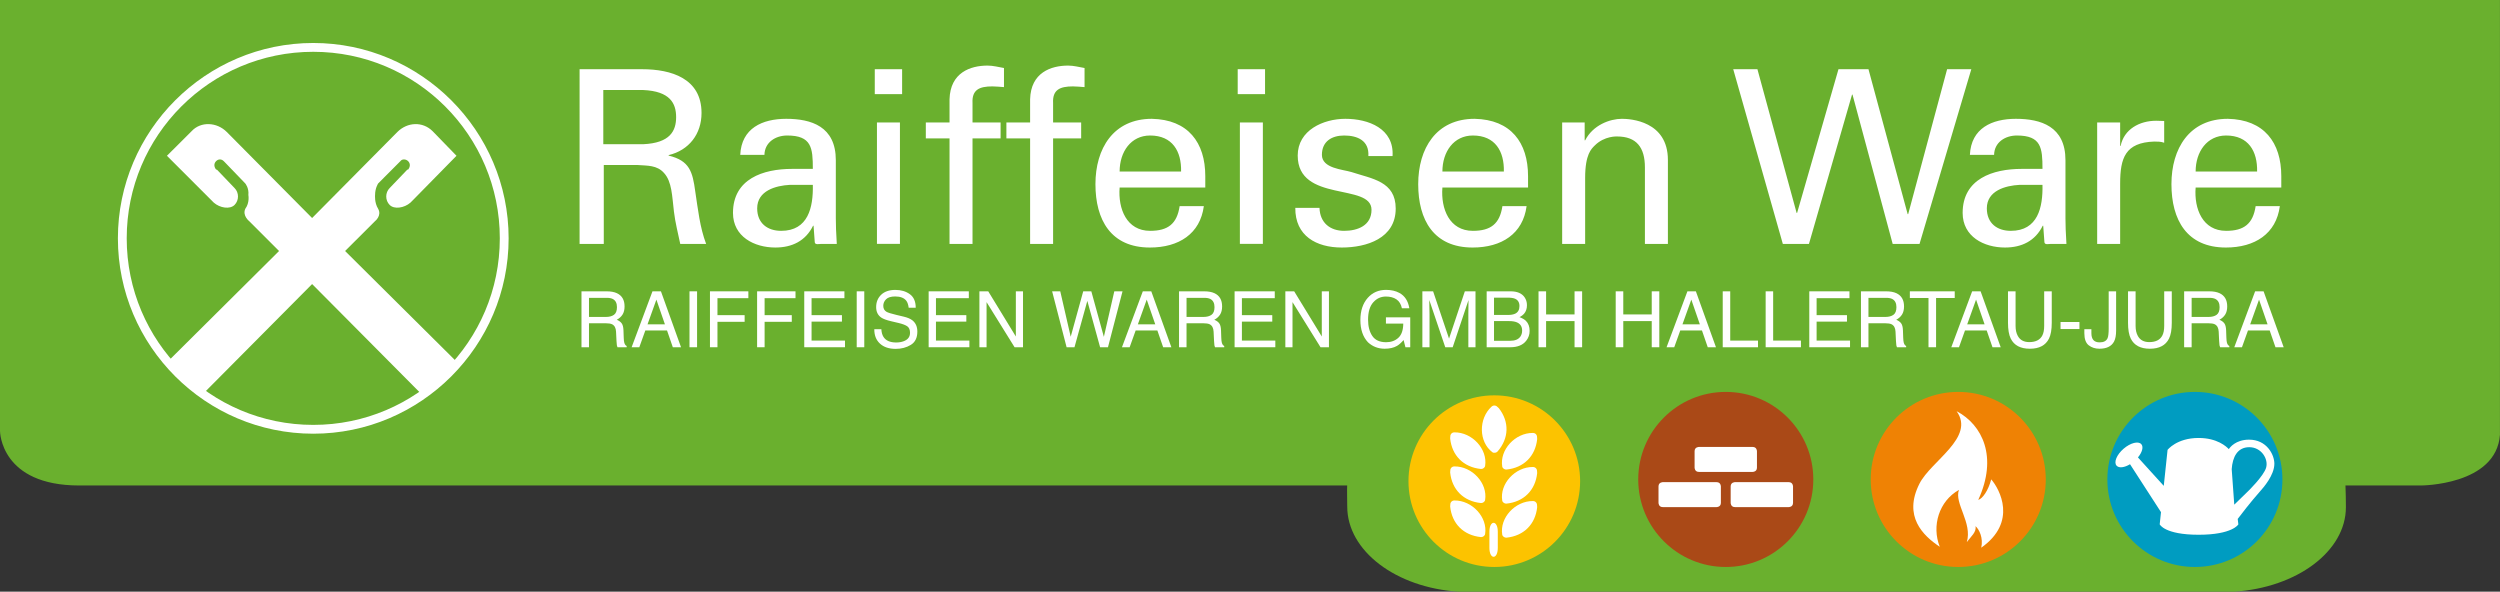
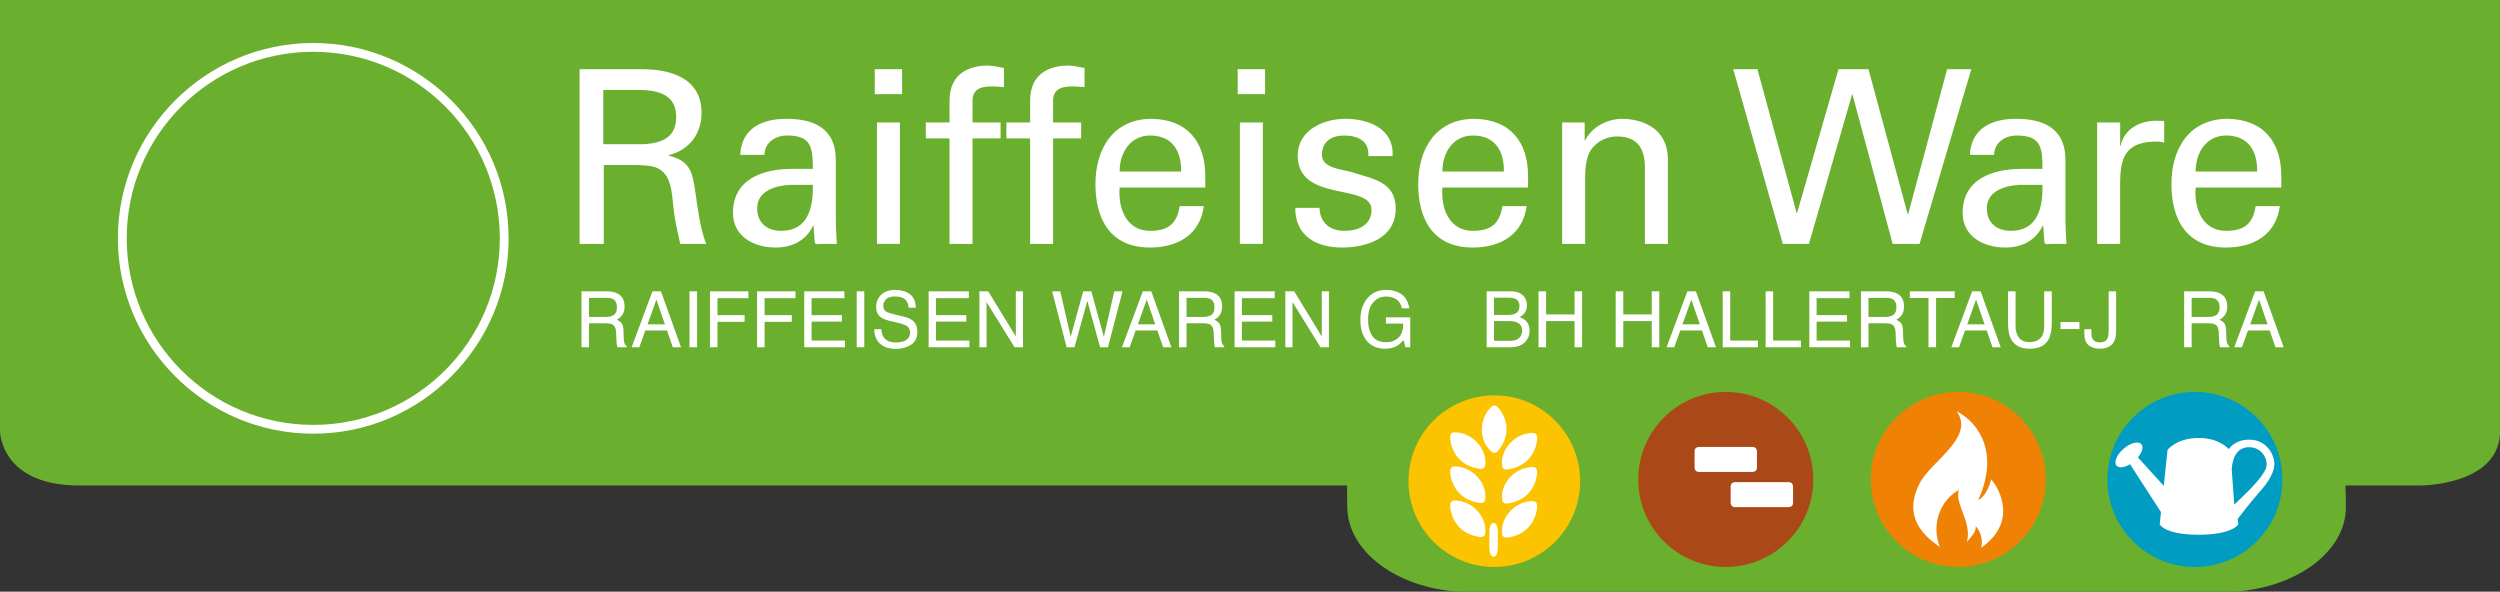
<svg xmlns="http://www.w3.org/2000/svg" id="Ebene_1" viewBox="0 0 1700.82 402.54">
  <rect x="0" y="0" width="1700.82" height="402.54" fill="#333333" stroke="none" />
  <defs>
    <style>.cls-1{clip-path:url(#clippath-2);}.cls-2{fill:#ef8204;}.cls-2,.cls-3,.cls-4,.cls-5,.cls-6,.cls-7,.cls-8,.cls-9,.cls-10{stroke-width:0px;}.cls-2,.cls-5,.cls-6,.cls-8,.cls-9,.cls-10{fill-rule:evenodd;}.cls-11{clip-path:url(#clippath-6);}.cls-3,.cls-4,.cls-12{fill:none;}.cls-13{clip-path:url(#clippath-7);}.cls-14{clip-path:url(#clippath-1);}.cls-15{clip-path:url(#clippath-4);}.cls-4{clip-rule:evenodd;}.cls-5{fill:#009cc1;}.cls-6{fill:#fcc300;}.cls-7,.cls-8{fill:#fff;}.cls-16{clip-path:url(#clippath);}.cls-12{stroke:#fff;stroke-miterlimit:10;stroke-width:12px;}.cls-17{clip-path:url(#clippath-3);}.cls-9{fill:#6ab02e;}.cls-18{clip-path:url(#clippath-5);}.cls-10{fill:#aa4917;}</style>
    <clipPath id="clippath">
      <rect class="cls-3" y=".021" width="1700.791" height="402.52" />
    </clipPath>
    <clipPath id="clippath-1">
      <rect class="cls-3" y=".021" width="1700.787" height="402.52" />
    </clipPath>
    <clipPath id="clippath-2">
      <rect class="cls-3" x=".06" width="1700.76" height="402.481" />
    </clipPath>
    <clipPath id="clippath-3">
      <path class="cls-4" d="M213.12,29.244c73.216,0,132.914,59.696,132.914,132.908s-59.698,132.909-132.914,132.909-132.914-59.697-132.914-132.909S139.906,29.244,213.12,29.244" />
    </clipPath>
    <clipPath id="clippath-4">
      <rect class="cls-3" y=".021" width="1700.787" height="402.52" />
    </clipPath>
    <clipPath id="clippath-5">
      <rect class="cls-3" x=".06" width="1700.76" height="402.481" />
    </clipPath>
    <clipPath id="clippath-6">
      <rect class="cls-3" y=".021" width="1700.787" height="402.52" />
    </clipPath>
    <clipPath id="clippath-7">
-       <rect class="cls-3" x=".06" width="1700.76" height="402.481" />
-     </clipPath>
+       </clipPath>
  </defs>
  <g class="cls-16">
    <g class="cls-14">
      <g class="cls-1">
        <path class="cls-9" d="M0,.021h1700.787v295.766c-2.48,34.506-53.854,34.506-53.854,34.506h-51.25c.184,1.556.301,13.158.301,14.747,0,30.081-33.416,54.779-76.088,57.5h-527.449c-42.734-2.677-75.881-27.779-75.881-57.892,0-1.588-.223-12.8-.039-14.355H53.948C.421,330.292.003,293.739,0,293.168V.021" />
        <path class="cls-8" d="M1493.752,116.715h41.814c.328-13.827-5.93-24.526-21.068-24.526-13.008,0-20.746,11.03-20.746,24.526M1552.025,127.579h-58.273c-1.152,14.484,4.773,29.468,20.746,29.468,12.178,0,18.266-4.775,20.078-16.789h16.461c-2.471,18.761-16.955,28.145-36.709,28.145-26.5,0-37.037-18.764-37.037-43.128,0-24.196,12.182-44.443,38.355-44.443,24.689.493,36.379,16.13,36.379,39.011v7.737ZM1442.397,124.946v40.988h-15.635v-82.637h15.635v15.972h.328c2.305-11.36,12.84-17.12,24.199-17.12,1.973,0,3.621.162,5.432.162v14.815c-2.139-.821-4.609-.821-6.75-.821-19.754.655-23.209,11.191-23.209,28.641ZM1375.398,114.903h14.158c0-14.319-.822-22.715-17.445-22.715-7.904,0-15.312,4.61-15.475,13.169h-16.463c.824-18.107,14.979-24.526,31.277-24.526,16.953,0,33.742,5.105,33.742,28.147v39.507c0,3.623.166,10.533.658,17.449h-10.535c-1.477,0-4.279.82-4.441-1.153l-.822-11.195h-.332c-5.104,10.37-14.322,14.816-25.678,14.816-14.32,0-28.807-7.407-28.807-23.54,0-23.206,20.574-29.959,40.162-29.959ZM1389.557,125.768h-15.635c-9.551.497-22.225,3.955-22.225,15.968,0,10.205,7.078,15.311,16.297,15.311,18.436,0,21.891-15.971,21.562-31.279ZM1212.906,165.935l-33.742-118.849h16.459l26.67,97.776h.328l28.147-97.776h20.41l26.668,98.601h.334l26.498-98.601h16.461l-35.225,118.849h-18.271l-27.328-101.565h-.328l-29.301,101.565h-17.779ZM1078.094,83.298v12.184h.328c5.27-10.371,16.79-14.65,25.021-14.65,5.763,0,31.277,1.48,31.277,27.984v57.119h-15.638v-52.019c0-13.663-5.763-21.068-18.933-21.068,0,0-8.559-.493-15.144,6.091-2.305,2.303-6.585,5.929-6.585,22.059v44.938h-15.637v-82.637h15.309ZM981.305,116.715h41.81c.326-13.827-5.926-24.526-21.073-24.526-13.004,0-20.737,11.03-20.737,24.526ZM1039.573,127.579h-58.269c-1.154,14.484,4.772,29.468,20.737,29.468,12.183,0,18.274-4.775,20.088-16.789h16.456c-2.468,18.761-16.955,28.145-36.706,28.145-26.505,0-37.034-18.764-37.034-43.128,0-24.196,12.176-44.443,38.35-44.443,24.691.493,36.378,16.13,36.378,39.011v7.737ZM882.865,105.852c0-17.283,17.447-25.02,32.429-25.02,15.638,0,33.252,6.588,32.099,25.349h-16.461c.659-10.533-7.406-13.991-16.459-13.991-8.396,0-15.146,3.955-15.146,13.169s14.156,9.877,20.082,11.686c13.994,4.613,30.125,6.256,30.125,24.857,0,20.248-19.754,26.502-36.709,26.502-17.284,0-31.768-7.9-31.604-26.995h16.463c.327,10.205,7.24,15.64,16.789,15.64,9.215,0,18.598-3.623,18.598-14.324,0-18.436-50.205-4.607-50.205-36.871ZM860.647,64.041h-18.603v-16.955h18.603v16.955ZM843.525,83.298h15.64v82.634h-15.64v-82.634ZM761.713,116.715h41.81c.334-13.827-5.925-24.526-21.069-24.526-13.004,0-20.741,11.03-20.741,24.526ZM819.988,127.579h-58.275c-1.153,14.484,4.773,29.468,20.741,29.468,12.182,0,18.273-4.775,20.085-16.789h16.459c-2.471,18.761-16.956,28.145-36.71,28.145-26.498,0-37.034-18.764-37.034-43.128,0-24.196,12.179-44.443,38.353-44.443,24.692.493,36.381,16.13,36.381,39.011v7.737ZM716.448,165.935h-15.638v-71.769h-16.133v-10.868h16.133v-15.799c.491-18.106,14.154-22.88,25.843-22.88,3.788,0,7.406.987,11.195,1.646v13.004c-2.637-.166-5.27-.494-7.903-.494-8.887,0-13.988,2.302-13.497,11.356v13.166h19.095v10.868h-19.095v71.769ZM661.633,165.935h-15.637v-71.769h-16.134v-10.868h16.134v-15.799c.497-18.106,14.156-22.88,25.845-22.88,3.783,0,7.407.987,11.196,1.646v13.004c-2.64-.166-5.273-.494-7.906-.494-8.89,0-13.991,2.302-13.498,11.356v13.166h19.098v10.868h-19.098v71.769ZM613.732,64.041h-18.602v-16.955h18.602v16.955ZM596.617,83.298h15.637v82.634h-15.637v-82.634ZM538.835,114.903h14.157c0-14.319-.825-22.715-17.449-22.715-7.903,0-15.309,4.61-15.475,13.169h-16.461c.824-18.107,14.981-24.526,31.277-24.526,16.958,0,33.748,5.105,33.748,28.147v39.507c0,3.623.166,10.533.659,17.449h-10.536c-1.484,0-4.283.82-4.448-1.153l-.822-11.195h-.331c-5.101,10.37-14.319,14.816-25.68,14.816-14.318,0-28.806-7.407-28.806-23.54,0-23.206,20.579-29.959,40.167-29.959ZM552.992,125.768h-15.641c-9.545.497-22.218,3.955-22.218,15.968,0,10.205,7.078,15.311,16.296,15.311,18.433,0,21.888-15.971,21.563-31.279ZM433.814,112.271h-23.043v53.664h-16.461V47.086h42.468c19.92,0,40.493,6.258,40.493,29.796,0,14.319-8.559,25.35-22.385,28.642v.328c14.319,3.458,16.297,11.028,18.108,24.36,1.812,11.852,3.124,24.527,7.406,35.723h-17.614c-1.48-7.078-3.458-14.816-4.279-21.895-1.318-10.701-1.318-20.413-6.75-26.338-4.773-5.432-11.358-4.938-17.943-5.432ZM410.44,61.243v36.871h27.163c18.27-.822,22.384-9.052,22.384-18.436s-4.114-17.614-22.384-18.435h-27.163Z" />
        <path class="cls-6" d="M1016.611,385.732c-32.248,0-58.391-26.139-58.391-58.384s26.143-58.39,58.391-58.39,58.388,26.143,58.388,58.39-26.144,58.384-58.388,58.384" />
        <path class="cls-8" d="M1019.732,277.731c7.15,9.188,7,20.376-.932,29.476-.77.879-2.533,1.172-3.498.447-9.334-7.032-9.521-22.767-.584-30.976,1.473-1.358,3.346-.788,4.32.41.249.175.486.381.693.644" />
        <path class="cls-8" d="M1045.781,298.716c-1.192,11.525-9.004,19.544-20.956,20.743-1.155.117-2.621-.869-2.812-2.054-1.859-11.449,8.842-22.993,20.903-22.868,1.991.02,2.939,1.702,2.814,3.238.059.294.088.606.051.94" />
        <path class="cls-8" d="M1045.781,321.887c-1.192,11.526-9.008,19.543-20.956,20.744-1.155.113-2.621-.868-2.815-2.061-1.856-11.447,8.845-22.989,20.906-22.861,1.991.016,2.939,1.702,2.814,3.236.061.293.088.608.051.941" />
        <path class="cls-8" d="M1045.781,345.052c-1.192,11.531-9.004,19.55-20.956,20.75-1.155.112-2.621-.874-2.812-2.06-1.859-11.449,8.842-22.988,20.903-22.868,1.991.021,2.939,1.707,2.814,3.24.059.297.088.606.051.938" />
        <path class="cls-8" d="M986.588,298.317c-.035-.334-.01-.648.053-.941-.125-1.534.824-3.221,2.814-3.235,12.06-.128,22.762,11.414,20.905,22.869-.192,1.184-1.658,2.171-2.813,2.053-11.951-1.202-19.763-9.218-20.958-20.745" />
        <path class="cls-8" d="M986.588,321.489c-.035-.333-.01-.648.053-.941-.125-1.535.824-3.221,2.814-3.235,12.06-.127,22.762,11.415,20.905,22.86-.192,1.193-1.658,2.173-2.813,2.06-11.951-1.2-19.763-9.215-20.958-20.743" />
        <path class="cls-8" d="M986.588,344.654c-.035-.334-.01-.642.053-.935-.125-1.534.824-3.222,2.814-3.241,12.06-.123,22.761,11.419,20.903,22.869-.19,1.185-1.656,2.171-2.811,2.058-11.954-1.202-19.763-9.218-20.958-20.75" />
        <path class="cls-8" d="M1013.288,361.752c0-8.091,5.702-8.091,5.702,0v10.982c0,8.093-5.702,8.093-5.702,0v-10.982" />
        <path class="cls-2" d="M1332.246,385.732c-32.893,0-59.551-26.664-59.551-59.551s26.658-59.557,59.551-59.557,59.551,26.666,59.551,59.557-26.662,59.551-59.551,59.551" />
        <path class="cls-8" d="M1354.68,326.121c5.742,6.614,18.01,29.051-6.787,46.5,1.516-6.64-1.416-12.586-3.926-14.675.877,3.961-2.986,6.974-5.896,10.849,3.932-13.181-8.676-26.359-5.348-35.5-13.557,7.566-18.713,24.554-13.029,38.704-11.58-7.693-24.992-20.808-13.855-42.896,7.848-15.566,38.152-31.456,25.301-49.362,17.664,9.326,28.142,31.245,14.709,60.365,2.951-.864,6.807-6.301,8.832-13.985" />
        <path class="cls-10" d="M1174.092,385.732c-32.893,0-59.556-26.664-59.556-59.551s26.663-59.557,59.556-59.557,59.551,26.666,59.551,59.557-26.662,59.551-59.551,59.551" />
        <path class="cls-8" d="M1155.768,304.073h36.644c2.895,0,2.895,2.894,2.895,2.894v11.19c0,2.892-2.895,2.892-2.895,2.892h-36.644c-2.891,0-2.891-2.892-2.891-2.892v-11.19c0-2.894,2.891-2.894,2.891-2.894" />
-         <path class="cls-8" d="M1131.223,328.024h36.643c2.895,0,2.895,2.899,2.895,2.899v11.184c0,2.892-2.895,2.892-2.895,2.892h-36.643c-2.895,0-2.895-2.892-2.895-2.892v-11.184c0-2.899,2.895-2.899,2.895-2.899" />
        <path class="cls-8" d="M1180.314,328.024h36.643c2.895,0,2.895,2.899,2.895,2.899v11.184c0,2.892-2.895,2.892-2.895,2.892h-36.643c-2.895,0-2.895-2.892-2.895-2.892v-11.184c0-2.899,2.895-2.899,2.895-2.899" />
        <path class="cls-5" d="M1493.248,385.732c-32.891,0-59.553-26.664-59.553-59.551s26.662-59.557,59.553-59.557,59.551,26.666,59.551,59.557-26.664,59.551-59.551,59.551" />
        <path class="cls-8" d="M1520.033,343.336l9.592-9.341s10.461-10.211,12.078-15.816c1.707-5.901-3.24-13.942-11.455-13.942-8.104,0-11.4,6.769-11.955,14.938l1.74,24.161M1439.941,316.783c-2.012-2.33.141-7.479,4.799-11.498,4.662-4.025,10.072-5.399,12.08-3.07,1.604,1.858.551,5.526-2.318,8.977l17.568,19.352,2.582-24.489s6.223-8.094,21.115-8.094c12.666,0,18.951,5.854,20.553,7.604.797-1.245,4.664-6.368,13.582-6.446,12.299-.113,17.406,10.319,17.406,16.327,0,7.877-7.436,16.256-9.744,18.859-6.592,7.447-12.826,15.597-15.193,18.744l.443,3.697s-3.908,7.065-27.047,7.065-26.467-7.065-26.467-7.065l.879-8.315-21.07-32.6c-3.816,2.311-7.568,2.805-9.168.952Z" />
        <path class="cls-7" d="M395.604,198.195h17.12c2.82,0,5.145.424,6.974,1.27,3.474,1.623,5.211,4.618,5.211,8.986,0,2.279-.466,4.144-1.397,5.594-.932,1.45-2.235,2.615-3.91,3.496,1.47.605,2.577,1.399,3.32,2.383.744.984,1.158,2.581,1.244,4.791l.179,5.101c.051,1.45.171,2.529.359,3.237.308,1.209.854,1.985,1.641,2.331v.854h-6.256c-.171-.328-.308-.751-.41-1.269-.102-.518-.188-1.519-.256-3.004l-.308-6.345c-.116-2.486-1.005-4.152-2.665-4.998-.947-.467-2.434-.699-4.459-.699h-11.284v16.315h-5.102v-38.044ZM412.175,215.625c2.327,0,4.167-.483,5.522-1.45,1.355-.967,2.032-2.711,2.032-5.231,0-2.711-.947-4.559-2.842-5.542-1.014-.519-2.369-.777-4.064-.777h-12.118v13.001h11.469Z" />
        <path class="cls-7" d="M443.899,198.195h5.759l13.669,38.044h-5.589l-3.932-11.395h-14.776l-4.084,11.395h-5.23l14.183-38.044ZM452.359,220.649l-5.799-16.807-6.025,16.807h11.824Z" />
        <path class="cls-7" d="M469.084,198.195h5.153v38.044h-5.153v-38.044Z" />
        <path class="cls-7" d="M483.005,198.195h26.125v4.662h-21.023v11.55h18.485v4.532h-18.485v17.3h-5.102v-38.044Z" />
        <path class="cls-7" d="M515.079,198.195h26.125v4.662h-21.023v11.55h18.485v4.532h-18.485v17.3h-5.102v-38.044Z" />
        <path class="cls-7" d="M547.153,198.195h27.331v4.662h-22.357v11.55h20.664v4.402h-20.664v12.898h22.742v4.532h-27.715v-38.044Z" />
        <path class="cls-7" d="M582.841,198.195h5.153v38.044h-5.153v-38.044Z" />
        <path class="cls-7" d="M599.609,223.964c.115,2.158.601,3.91,1.457,5.257,1.63,2.521,4.503,3.781,8.619,3.781,1.844,0,3.523-.276,5.038-.829,2.931-1.07,4.396-2.986,4.396-5.749,0-2.071-.621-3.548-1.863-4.429-1.258-.863-3.228-1.614-5.911-2.253l-4.942-1.165c-3.229-.76-5.514-1.597-6.855-2.513-2.318-1.588-3.477-3.962-3.477-7.121,0-3.419,1.139-6.224,3.418-8.417,2.279-2.192,5.505-3.289,9.681-3.289,3.842,0,7.106.963,9.792,2.888,2.686,1.926,4.029,5.003,4.029,9.232h-4.794c-.246-2.037-.77-3.6-1.573-4.688-1.491-1.985-4.023-2.979-7.595-2.979-2.884,0-4.957.64-6.219,1.917-1.262,1.277-1.893,2.763-1.893,4.454,0,1.864.745,3.229,2.236,4.092.977.553,3.188,1.243,6.633,2.072l5.117,1.217c2.468.587,4.372,1.39,5.713,2.408,2.319,1.778,3.478,4.36,3.478,7.743,0,4.213-1.479,7.225-4.438,9.039-2.958,1.812-6.396,2.719-10.313,2.719-4.568,0-8.143-1.208-10.727-3.626-2.585-2.399-3.852-5.653-3.801-9.763h4.794Z" />
        <path class="cls-7" d="M631.785,198.195h27.331v4.662h-22.357v11.55h20.664v4.402h-20.664v12.898h22.742v4.532h-27.715v-38.044Z" />
        <path class="cls-7" d="M666.32,198.195h6.01l18.782,30.738v-30.738h4.871v38.044h-5.731l-19.06-30.701v30.701h-4.872v-38.044Z" />
        <path class="cls-7" d="M721.328,198.195l7.1,30.908,8.514-30.908h5.515l8.532,30.967,7.101-30.967h5.593l-9.896,38.044h-5.358l-8.691-31.543-8.743,31.543h-5.358l-9.845-38.044h5.539Z" />
        <path class="cls-7" d="M777.488,198.195h5.759l13.669,38.044h-5.589l-3.932-11.395h-14.776l-4.084,11.395h-5.23l14.183-38.044ZM785.948,220.649l-5.799-16.807-6.025,16.807h11.824Z" />
        <path class="cls-7" d="M802.134,198.195h17.12c2.82,0,5.144.424,6.974,1.27,3.474,1.623,5.211,4.618,5.211,8.986,0,2.279-.466,4.144-1.397,5.594-.932,1.45-2.235,2.615-3.91,3.496,1.47.605,2.577,1.399,3.32,2.383.744.984,1.158,2.581,1.244,4.791l.179,5.101c.051,1.45.171,2.529.359,3.237.308,1.209.854,1.985,1.641,2.331v.854h-6.256c-.171-.328-.308-.751-.41-1.269-.103-.518-.189-1.519-.256-3.004l-.308-6.345c-.116-2.486-1.005-4.152-2.665-4.998-.947-.467-2.434-.699-4.459-.699h-11.284v16.315h-5.102v-38.044ZM818.706,215.625c2.327,0,4.167-.483,5.522-1.45s2.032-2.711,2.032-5.231c0-2.711-.947-4.559-2.842-5.542-1.014-.519-2.369-.777-4.064-.777h-12.118v13.001h11.469Z" />
        <path class="cls-7" d="M839.925,198.195h27.331v4.662h-22.357v11.55h20.665v4.402h-20.665v12.898h22.742v4.532h-27.715v-38.044Z" />
        <path class="cls-7" d="M874.46,198.195h6.01l18.782,30.738v-30.738h4.871v38.044h-5.731l-19.061-30.701v30.701h-4.872v-38.044Z" />
        <path class="cls-7" d="M952.039,199.283c3.689,1.985,5.947,5.465,6.772,10.437h-5.051c-.602-2.779-1.85-4.804-3.741-6.072-1.892-1.269-4.276-1.904-7.155-1.904-3.415,0-6.29,1.321-8.625,3.963-2.335,2.642-3.502,6.578-3.502,11.81,0,4.523.963,8.205,2.89,11.045,1.926,2.84,5.066,4.26,9.422,4.26,3.333,0,6.093-.997,8.279-2.991,2.186-1.994,3.305-5.218,3.356-9.673h-11.794v-4.273h16.537v20.355h-3.282l-1.231-4.894c-1.698,1.916-3.203,3.246-4.514,3.988-2.203,1.277-5.002,1.916-8.398,1.916-4.389,0-8.164-1.459-11.324-4.377-3.447-3.66-5.17-8.684-5.17-15.072s1.685-11.438,5.054-15.201c3.201-3.591,7.345-5.387,12.433-5.387,3.487,0,6.502.691,9.046,2.071Z" />
-         <path class="cls-7" d="M967.682,198.195h7.309l10.83,32.165,10.753-32.165h7.258v38.044h-4.871v-22.453c0-.777.017-2.064.051-3.859.034-1.795.051-3.72.051-5.774l-10.753,32.087h-5.056l-10.856-32.087v1.165c0,.933.026,2.353.077,4.26.051,1.908.077,3.311.077,4.209v22.453h-4.871v-38.044Z" />
        <path class="cls-7" d="M1011.421,198.195h16.284c4.439,0,7.596,1.33,9.472,3.988,1.101,1.571,1.651,3.385,1.651,5.439,0,2.4-.675,4.368-2.025,5.905-.701.811-1.709,1.554-3.025,2.226,1.932.743,3.376,1.58,4.333,2.513,1.692,1.657,2.538,3.945,2.538,6.862,0,2.452-.766,4.671-2.296,6.655-2.287,2.97-5.925,4.455-10.912,4.455h-16.02v-38.044ZM1025.799,214.278c2.176,0,3.869-.302,5.078-.906,1.899-.95,2.85-2.659,2.85-5.128,0-2.486-1.01-4.161-3.031-5.024-1.14-.483-2.833-.725-5.078-.725h-9.197v11.783h9.378ZM1027.524,231.837c3.157,0,5.409-.915,6.755-2.745.845-1.157,1.268-2.556,1.268-4.196,0-2.762-1.234-4.644-3.701-5.646-1.312-.534-3.045-.803-5.202-.803h-10.223v13.39h11.103Z" />
        <path class="cls-7" d="M1046.7,198.195h5.153v15.72h19.357v-15.72h5.153v38.044h-5.153v-17.792h-19.357v17.792h-5.153v-38.044Z" />
        <path class="cls-7" d="M1099.208,198.195h5.153v15.72h19.357v-15.72h5.153v38.044h-5.153v-17.792h-19.357v17.792h-5.153v-38.044Z" />
        <path class="cls-7" d="M1147.989,198.195h5.76l13.67,38.044h-5.59l-3.932-11.395h-14.776l-4.084,11.395h-5.23l14.183-38.044ZM1156.45,220.649l-5.799-16.807-6.025,16.807h11.824Z" />
        <path class="cls-7" d="M1172.022,198.195h5.101v33.512h18.895v4.532h-23.997v-38.044Z" />
        <path class="cls-7" d="M1201.224,198.195h5.102v33.512h18.895v4.532h-23.997v-38.044Z" />
        <path class="cls-7" d="M1230.912,198.195h27.331v4.662h-22.356v11.55h20.664v4.402h-20.664v12.898h22.741v4.532h-27.716v-38.044Z" />
        <path class="cls-7" d="M1266.063,198.195h17.119c2.819,0,5.145.424,6.974,1.27,3.475,1.623,5.212,4.618,5.212,8.986,0,2.279-.466,4.144-1.398,5.594-.932,1.45-2.235,2.615-3.91,3.496,1.47.605,2.577,1.399,3.32,2.383.743.984,1.158,2.581,1.243,4.791l.18,5.101c.052,1.45.171,2.529.359,3.237.308,1.209.855,1.985,1.641,2.331v.854h-6.256c-.171-.328-.308-.751-.41-1.269-.103-.518-.189-1.519-.257-3.004l-.308-6.345c-.116-2.486-1.004-4.152-2.665-4.998-.946-.467-2.433-.699-4.459-.699h-11.284v16.315h-5.102v-38.044ZM1282.634,215.625c2.326,0,4.167-.483,5.521-1.45,1.355-.967,2.033-2.711,2.033-5.231,0-2.711-.948-4.559-2.843-5.542-1.015-.519-2.369-.777-4.065-.777h-12.117v13.001h11.47Z" />
        <path class="cls-7" d="M1329.856,198.195v4.532h-12.691v33.512h-5.153v-33.512h-12.691v-4.532h30.536Z" />
        <path class="cls-7" d="M1341.705,198.195h5.76l13.67,38.044h-5.59l-3.932-11.395h-14.776l-4.084,11.395h-5.23l14.183-38.044ZM1350.166,220.649l-5.799-16.807-6.025,16.807h11.824Z" />
        <path class="cls-7" d="M1371.249,198.195v23.516c0,2.762.517,5.059,1.551,6.889,1.533,2.762,4.117,4.144,7.753,4.144,4.358,0,7.322-1.493,8.89-4.481.844-1.623,1.267-3.807,1.267-6.552v-23.516h5.153v21.366c0,4.679-.626,8.278-1.878,10.799-2.299,4.593-6.639,6.889-13.019,6.889s-10.711-2.296-12.992-6.889c-1.252-2.52-1.878-6.12-1.878-10.799v-21.366h5.153Z" />
        <path class="cls-7" d="M1401.836,219.069h12.87v4.791h-12.87v-4.791Z" />
        <path class="cls-7" d="M1439.652,224.896c0,3.212-.471,5.707-1.412,7.484-1.745,3.246-5.065,4.869-9.96,4.869-2.823,0-5.235-.773-7.238-2.317-2.002-1.545-3.003-4.295-3.003-8.249v-2.719h4.794v2.719c0,2.072.458,3.63,1.375,4.675.916,1.045,2.343,1.566,4.278,1.566,2.724,0,4.505-.941,5.345-2.822.513-1.156.771-3.341.771-6.553v-25.354h5.051v26.7Z" />
-         <path class="cls-7" d="M1452.907,198.195v23.516c0,2.762.517,5.059,1.551,6.889,1.533,2.762,4.117,4.144,7.753,4.144,4.358,0,7.322-1.493,8.89-4.481.844-1.623,1.267-3.807,1.267-6.552v-23.516h5.153v21.366c0,4.679-.626,8.278-1.878,10.799-2.299,4.593-6.639,6.889-13.019,6.889s-10.711-2.296-12.992-6.889c-1.252-2.52-1.878-6.12-1.878-10.799v-21.366h5.153Z" />
        <path class="cls-7" d="M1485.93,198.195h17.119c2.819,0,5.145.424,6.974,1.27,3.475,1.623,5.212,4.618,5.212,8.986,0,2.279-.466,4.144-1.398,5.594-.932,1.45-2.235,2.615-3.91,3.496,1.47.605,2.577,1.399,3.32,2.383.743.984,1.158,2.581,1.243,4.791l.18,5.101c.052,1.45.171,2.529.359,3.237.308,1.209.855,1.985,1.641,2.331v.854h-6.256c-.171-.328-.308-.751-.41-1.269-.102-.518-.189-1.519-.257-3.004l-.308-6.345c-.116-2.486-1.004-4.152-2.665-4.998-.946-.467-2.433-.699-4.459-.699h-11.284v16.315h-5.101v-38.044ZM1502.501,215.625c2.326,0,4.167-.483,5.522-1.45,1.355-.967,2.033-2.711,2.033-5.231,0-2.711-.948-4.559-2.843-5.542-1.015-.519-2.369-.777-4.064-.777h-12.117v13.001h11.47Z" />
        <path class="cls-7" d="M1534.225,198.195h5.76l13.67,38.044h-5.59l-3.932-11.395h-14.776l-4.084,11.395h-5.231l14.183-38.044ZM1542.686,220.649l-5.799-16.807-6.025,16.807h11.824Z" />
      </g>
    </g>
    <g class="cls-17">
      <g class="cls-15">
        <g class="cls-18">
          <ellipse class="cls-12" cx="213.12" cy="162.153" rx="132.914" ry="132.909" />
        </g>
      </g>
    </g>
    <g class="cls-11">
      <g class="cls-13">
        <path class="cls-8" d="M253.62,151.98l-18.838,18.789,75.79,75.254-23.51,22.439-74.718-75.206-73.696,74.184-23.999-21.953,75.205-74.717-20.347-20.348s-4.72-3.698-2.629-8.371c3.115-4.186,2.095-9.395,2.095-9.395.534-4.723-2.095-7.837-2.095-7.837l-14.115-14.652-.536-.534c-1.558-1.558-3.65-1.558-5.207,0-1.557,1.605-1.557,3.699,0,5.743h.534l12.024,12.558c3.115,3.114,3.115,8.375,0,11.488-3.166,3.163-9.929,2.093-14.115-1.557l-31.885-31.884,16.746-16.695c6.23-6.814,17.23-6.28,23.997.534l58.023,58.508,57.972-58.508c6.814-6.815,17.232-7.348,24.047-.534l16.209,16.695-29.256,29.79-2.092,2.094c-4.185,3.649-11.002,4.72-14.117,1.557-3.115-3.113-3.115-8.374,0-11.488l12.023-12.558h.537c1.557-2.044,1.557-4.138,0-5.743-1.61-1.558-4.186-1.558-5.257,0l-.537.534-14.601,14.652s-2.094,3.114-2.094,7.837c0,0-.535,5.209,2.094,9.395,2.628,4.673-2.094,8.371-2.094,8.371l-1.558,1.559" />
      </g>
    </g>
  </g>
</svg>